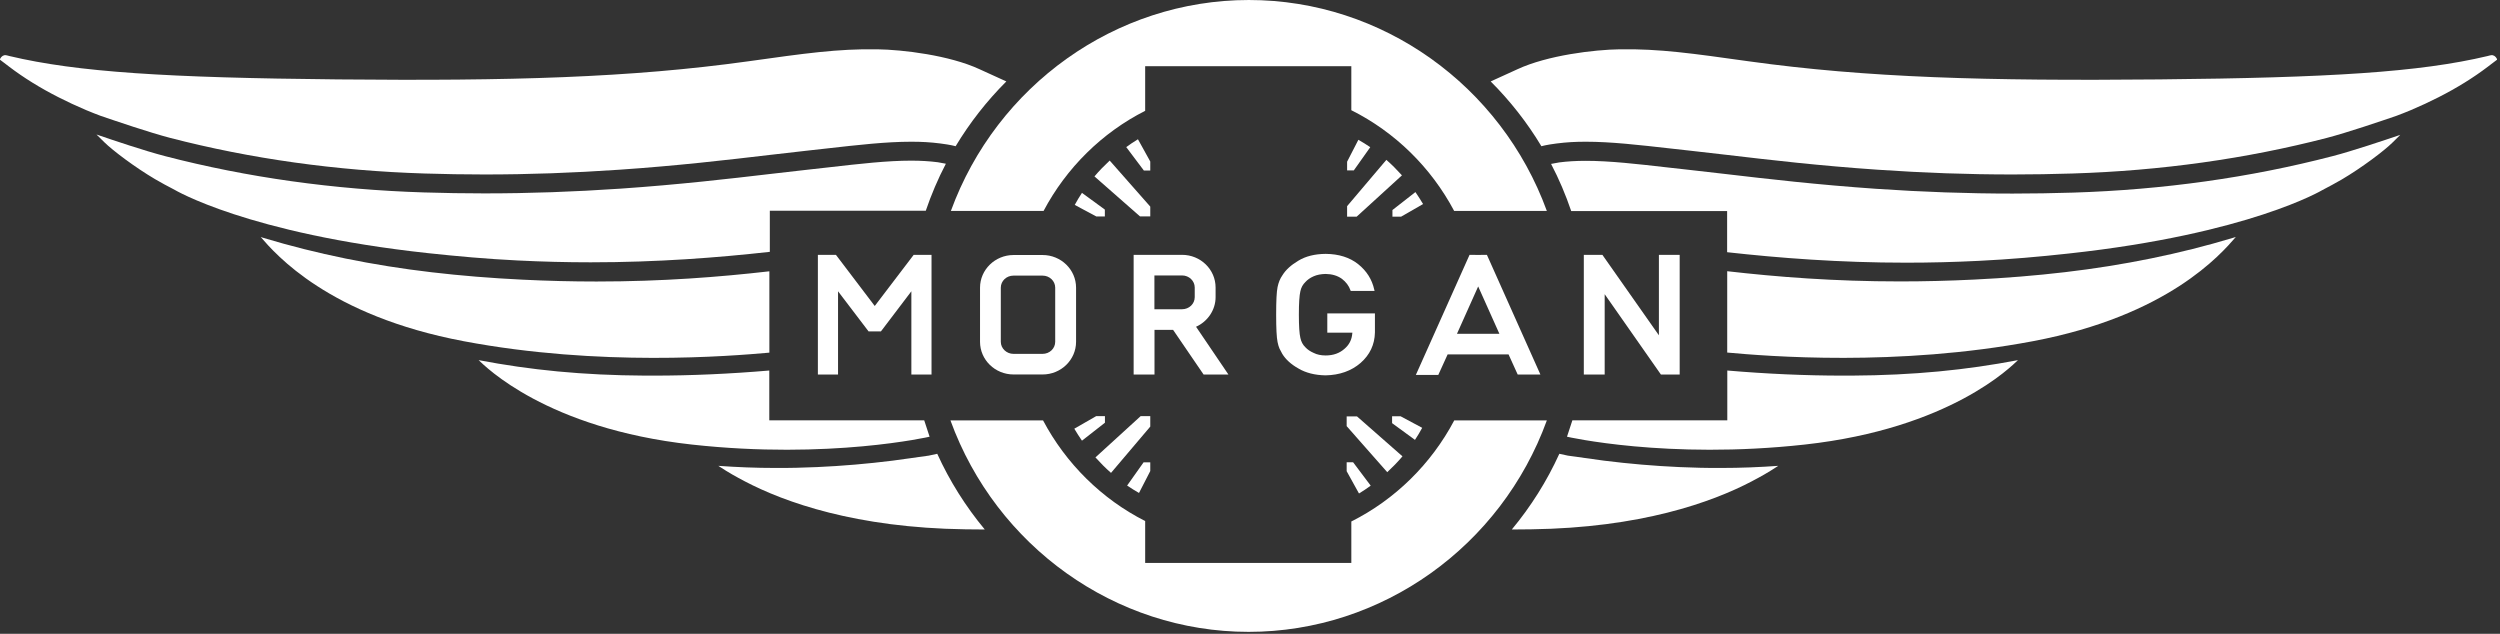
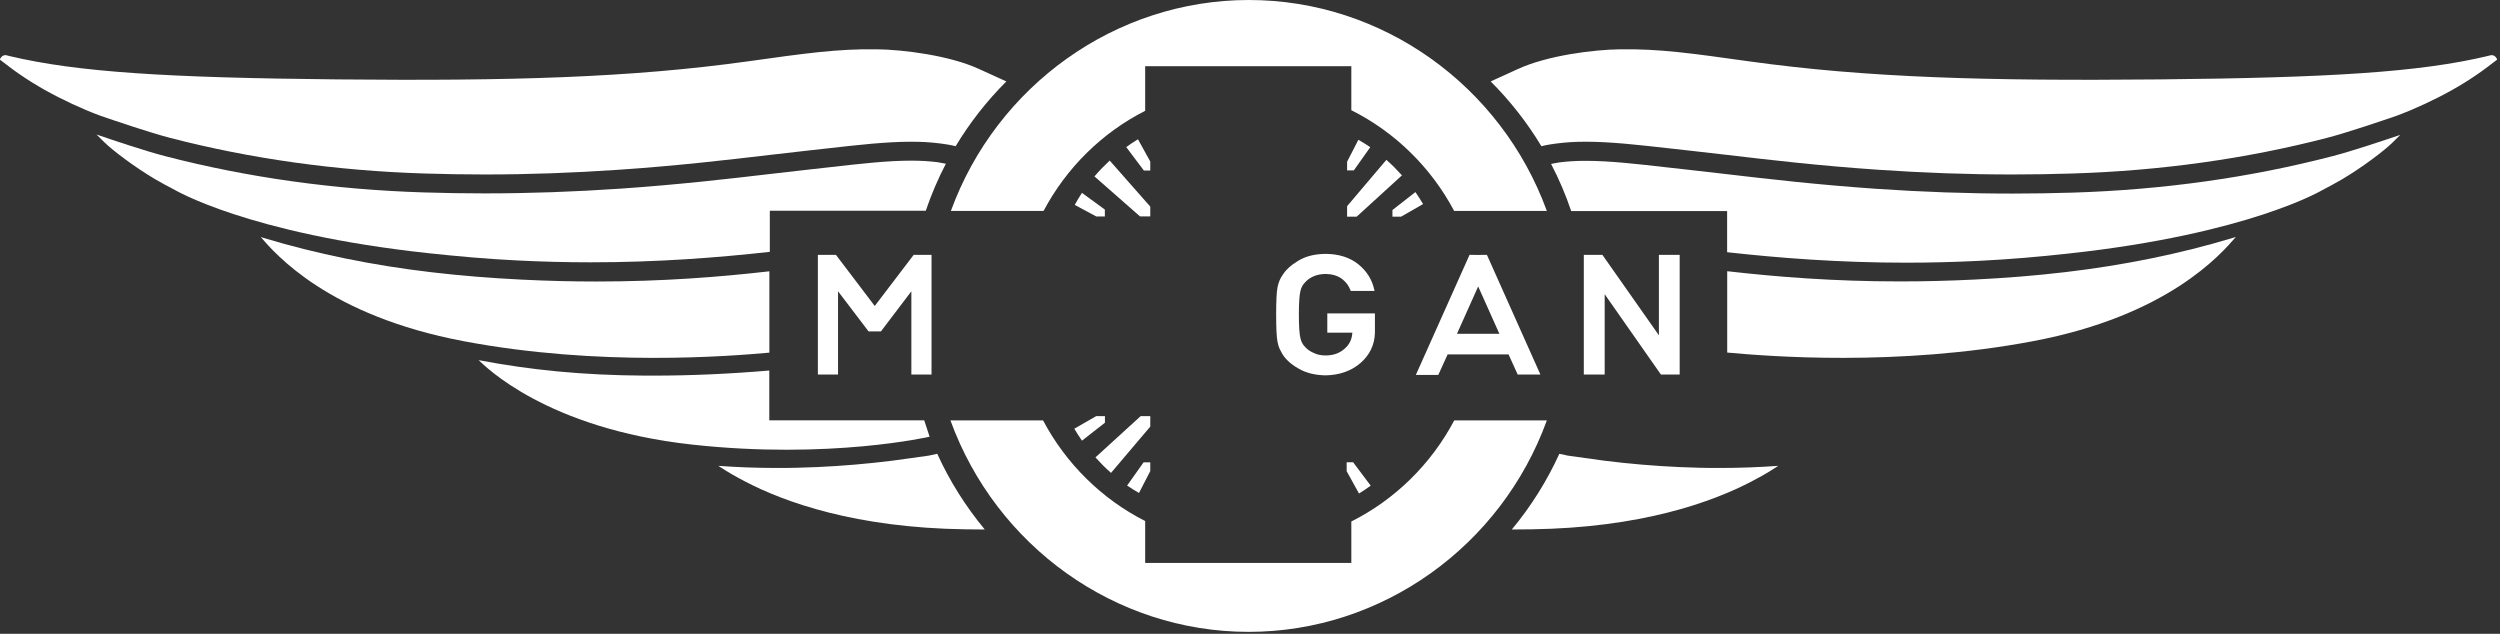
<svg xmlns="http://www.w3.org/2000/svg" clip-rule="evenodd" fill-rule="evenodd" stroke-linejoin="round" stroke-miterlimit="2" viewBox="0 0 284 72">
  <rect x="0" y="0" width="284" height="72" fill="#333333" stroke="none" />
  <g fill="#fff" fill-rule="nonzero" transform="translate(-61.479 -35.07)">
    <path d="m345.11 41.72c-.13-.24-.36-.42-.64-.38l-.15.03-.27.07c-7.69 1.83-17.92 2.46-37.26 2.65-19.63.19-33.26-.19-46.68-2.06-6.36-.89-10.12-1.43-14.62-1.36-2.91.04-8.21.68-11.62 2.26l-3.05 1.39c2.21 2.21 4.15 4.68 5.76 7.36 0 0 .54-.16 1.72-.31s2.14-.2 3.34-.2c2.84 0 5.98.36 9.62.77.74.08 1.48.17 2.24.25l4.2.48c4.92.58 10.49 1.23 17.09 1.68 5.24.36 10.25.54 15.32.54 2.25 0 4.54-.04 6.8-.11 10.05-.31 19.77-1.68 28.88-4.04 2.38-.62 6.1-1.89 7.89-2.5.3-.1 1.31-.51 1.67-.66 1.11-.47 2.18-.97 3.14-1.46 2.09-1.06 3.97-2.23 5.59-3.46l.3-.23c.19-.13.51-.38.7-.53.07-.02.08-.09.03-.18z" />
    <path d="m252.26 88.13c-2.88-.13-5.69-.37-8.57-.73l-4.1-.57-.97-.21c-1.41 3.1-3.23 5.99-5.4 8.6l2.2-.02c12.43-.17 20.5-3.06 25.08-5.46l.09-.05c.85-.45 1.59-.84 2.9-1.7-2.09.15-4.26.24-6.52.24-1.54.01-3.13-.03-4.71-.1z" />
    <path d="m192.15 59.65v-1.11l-4.61-5.23c-.61.57-1.19 1.16-1.73 1.8l5.17 4.54z" />
    <path d="m186.99 59.66v-.78l-2.6-1.9c-.3.44-.56.9-.82 1.37l2.45 1.31z" />
    <path d="m192.15 54.44v-1.02l-1.4-2.53c-.46.28-.9.57-1.33.89l2 2.66z" />
    <path d="m214.51 59.68h1.09l5.14-4.69c-.56-.62-1.14-1.21-1.77-1.76l-4.46 5.26z" />
    <path d="m214.51 54.43h.76l1.87-2.64c-.43-.3-.89-.57-1.35-.84l-1.28 2.49z" />
    <path d="m219.65 59.68h1l2.49-1.43c-.28-.46-.56-.92-.87-1.36l-2.61 2.04v.75z" />
-     <path d="m214.46 82.37v1.11l4.61 5.23c.61-.57 1.19-1.16 1.73-1.8l-5.17-4.54z" />
-     <path d="m219.62 82.36v.78l2.6 1.9c.3-.44.56-.9.82-1.37l-2.45-1.31z" />
-     <path d="m214.46 87.58v1.02l1.4 2.53c.46-.28.9-.57 1.33-.89l-2-2.66z" />
+     <path d="m214.46 87.58v1.02l1.4 2.53c.46-.28.9-.57 1.33-.89l-2-2.66" />
    <path d="m192.15 82.34h-1.09l-5.14 4.69c.56.62 1.14 1.21 1.77 1.76l4.46-5.26z" />
    <path d="m192.15 87.59h-.76l-1.87 2.64c.43.3.89.57 1.35.84l1.28-2.49z" />
    <path d="m187.01 82.34h-1l-2.49 1.43c.28.46.56.92.87 1.36l2.61-2.04v-.75z" />
    <path d="m61.51 41.72c.13-.24.36-.42.64-.38l.15.03.27.07c7.69 1.83 17.92 2.46 37.26 2.65 19.63.19 33.26-.19 46.68-2.06 6.36-.89 10.12-1.43 14.62-1.36 2.91.04 8.21.68 11.62 2.26l3.05 1.39c-2.21 2.21-4.15 4.68-5.76 7.36 0 0-.54-.16-1.72-.31s-2.14-.2-3.34-.2c-2.84 0-5.98.36-9.62.77-.74.08-1.48.17-2.24.25l-4.2.48c-4.92.58-10.49 1.23-17.09 1.68-5.24.36-10.25.54-15.32.54-2.25 0-4.54-.04-6.8-.11-10.05-.31-19.77-1.68-28.88-4.04-2.38-.62-6.1-1.89-7.89-2.5-.3-.1-1.31-.51-1.67-.66-1.11-.47-2.18-.97-3.14-1.46-2.09-1.06-3.97-2.23-5.59-3.46l-.3-.23c-.19-.13-.51-.38-.7-.53-.07-.02-.08-.09-.03-.18z" />
    <path d="m214.99 94.31v4.71h-23.42v-4.76c-4.92-2.49-9-6.52-11.6-11.43h-10.52c5.19 14.28 18.71 24.02 33.87 24.02 15.17 0 28.69-9.74 33.88-24.02h-10.52c-2.61 4.94-6.72 8.99-11.69 11.48z" />
    <path d="m191.57 47.66v-5.07h23.42v5c4.96 2.48 9.06 6.5 11.68 11.44h10.53c-5.2-14.25-18.7-23.96-33.85-23.96-15.14 0-28.65 9.72-33.85 23.96h10.53c2.59-4.89 6.64-8.89 11.54-11.37z" />
    <path d="m326.37 52.83c-9.27 2.41-19.16 3.8-29.38 4.12-2.29.07-4.61.11-6.88.11-5.12 0-10.19-.18-15.48-.54-6.65-.46-12.26-1.11-17.2-1.69l-4.2-.48c-.76-.08-1.5-.17-2.24-.25-3.58-.41-6.66-.76-9.37-.76-1.1 0-2.09.06-3.02.18l-.92.17c.9 1.71 1.66 3.51 2.29 5.36h17.71v4.67c5.92.66 12.75 1.19 20.34 1.19 2.72 0 5.51-.07 8.29-.21 3.48-.17 6.9-.47 10.16-.83 20.52-2.23 28.83-7.21 28.85-7.22.75-.39 1.49-.79 2.18-1.19 2.26-1.33 4.81-3.25 5.78-4.21.28-.28.54-.53.76-.75.04-.04.07-.07.11-.11-1.87.63-5.42 1.83-7.78 2.44z" />
    <path d="m166.64 59.03c.63-1.85 1.39-3.64 2.29-5.36l-.92-.17c-.94-.12-1.93-.18-3.02-.18-2.71 0-5.79.35-9.37.76-.73.08-1.48.17-2.24.25l-4.2.48c-4.94.58-10.55 1.23-17.2 1.69-5.29.36-10.35.54-15.48.54-2.27 0-4.58-.04-6.88-.11-10.22-.32-20.11-1.71-29.38-4.12-2.35-.61-5.91-1.81-7.8-2.46.04.04.07.07.11.11.23.22.48.47.76.75.97.96 3.52 2.88 5.78 4.21.69.41 1.43.8 2.18 1.19.02.01 8.33 5 28.85 7.22 3.26.35 6.67.66 10.16.83 2.78.14 5.57.21 8.3.21 7.59 0 14.43-.53 20.35-1.19v-4.67h17.71z" />
    <path d="m165.16 64.17s-3.24 4.25-4.31 5.66l-4.41-5.81h-2.05v13.6h2.29v-9.46l3.47 4.56h1.4l3.46-4.56v9.46h2.29v-13.6h-2.03z" />
-     <path d="m179.92 64.04h-3.3c-2.1 0-3.81 1.67-3.81 3.71v6.15c0 2.05 1.71 3.71 3.81 3.71h3.3c2.1 0 3.8-1.67 3.8-3.71v-6.15c0-2.05-1.71-3.71-3.8-3.71zm1.43 3.71v6.15c0 .76-.64 1.37-1.44 1.37h-3.3c-.79 0-1.44-.62-1.44-1.37v-6.15c0-.76.64-1.37 1.44-1.37h3.3c.8 0 1.44.61 1.44 1.37z" />
    <path d="m230.39 64.02-1 .01-.97-.01-6.1 13.64h2.55l1.06-2.33h6.92l1.04 2.29h2.58l-5.98-13.38zm1.42 8.97h-4.82c.55-1.22 1.76-3.93 2.41-5.38z" />
-     <path d="m199.57 68.83v-1.1c0-2.05-1.71-3.71-3.81-3.71h-5.5v13.6h2.37v-5.08h2.11c.61.89 3.36 4.92 3.36 4.92l.11.16h2.82l-3.68-5.43c1.33-.6 2.22-1.92 2.22-3.36zm-2.37-1.1v1.1c0 .76-.64 1.37-1.44 1.37h-3.14v-3.84h3.14c.8 0 1.44.62 1.44 1.37z" />
    <path d="m249.93 64.02v9.14l-6.42-9.14h-2.11v13.6h2.37v-9.13l6.39 9.13h2.13v-13.6z" />
    <path d="m215.07 73.18c-.09.59-.37 1.09-.83 1.49-.57.52-1.29.78-2.17.78-.53 0-.99-.1-1.36-.29-.39-.17-.7-.38-.94-.64-.29-.28-.48-.63-.57-1.07-.11-.46-.17-1.32-.17-2.64 0-1.3.06-2.19.17-2.65.09-.43.28-.77.56-1.04.24-.27.55-.49.94-.66.38-.17.84-.26 1.37-.27.72.01 1.33.19 1.83.54.48.36.81.8.99 1.31l.03.08h2.71l-.04-.16c-.25-1.14-.86-2.11-1.82-2.88-.95-.76-2.2-1.16-3.7-1.17-1.23.01-2.27.27-3.09.77-.83.49-1.45 1.05-1.83 1.68-.25.35-.43.79-.54 1.32s-.16 1.56-.16 3.14c0 1.55.05 2.57.16 3.11.06.29.13.54.22.74.09.19.2.38.31.59.38.63 1 1.2 1.84 1.67.82.49 1.86.76 3.08.78 1.59-.03 2.93-.5 3.98-1.41 1.05-.92 1.6-2.08 1.63-3.45v-2.18h-5.41v2.19h2.85z" />
-     <path d="m240.1 82.82c-.1.3-.5 1.56-.61 1.86 0 0 11.36 2.62 27.02.89 16.53-1.83 23.47-8.9 24.21-9.59-5.88 1.12-11.79 1.72-18.92 1.76h-.98c-4.22 0-8.69-.2-13.12-.58v5.66z" />
    <path d="m292.42 73.83c15.35-2.9 21.34-9.87 23.05-11.84l-.36.11c-5.97 1.8-12.38 3.11-19.06 3.89-3.31.39-6.78.67-10.31.84-2.82.14-5.65.21-8.41.21-7.52 0-13.96-.51-19.64-1.16v9.24c4.47.41 19.28 1.63 34.73-1.29z" />
    <path d="m154.31 88.13c2.88-.13 5.69-.37 8.57-.73l4.1-.57.97-.21c1.41 3.1 3.23 5.99 5.4 8.6l-2.2-.02c-12.43-.17-20.5-3.06-25.08-5.46l-.09-.05c-.85-.45-1.59-.84-2.9-1.7 2.09.15 4.26.24 6.52.24 1.54.01 3.12-.03 4.71-.1z" />
    <path d="m166.47 82.82c.1.3.5 1.56.61 1.86 0 0-11.36 2.62-27.02.89-16.53-1.83-23.47-8.9-24.21-9.59 5.88 1.12 11.79 1.72 18.92 1.76h.98c4.22 0 8.69-.2 13.12-.58v5.66z" />
    <path d="m114.15 73.83c-15.35-2.9-21.35-9.87-23.05-11.83l.36.11c5.97 1.8 12.38 3.11 19.06 3.89 3.31.39 6.78.67 10.31.84 2.82.14 5.65.21 8.41.21 7.52 0 13.96-.51 19.64-1.16v9.24c-4.48.4-19.29 1.62-34.73-1.3z" />
  </g>
</svg>